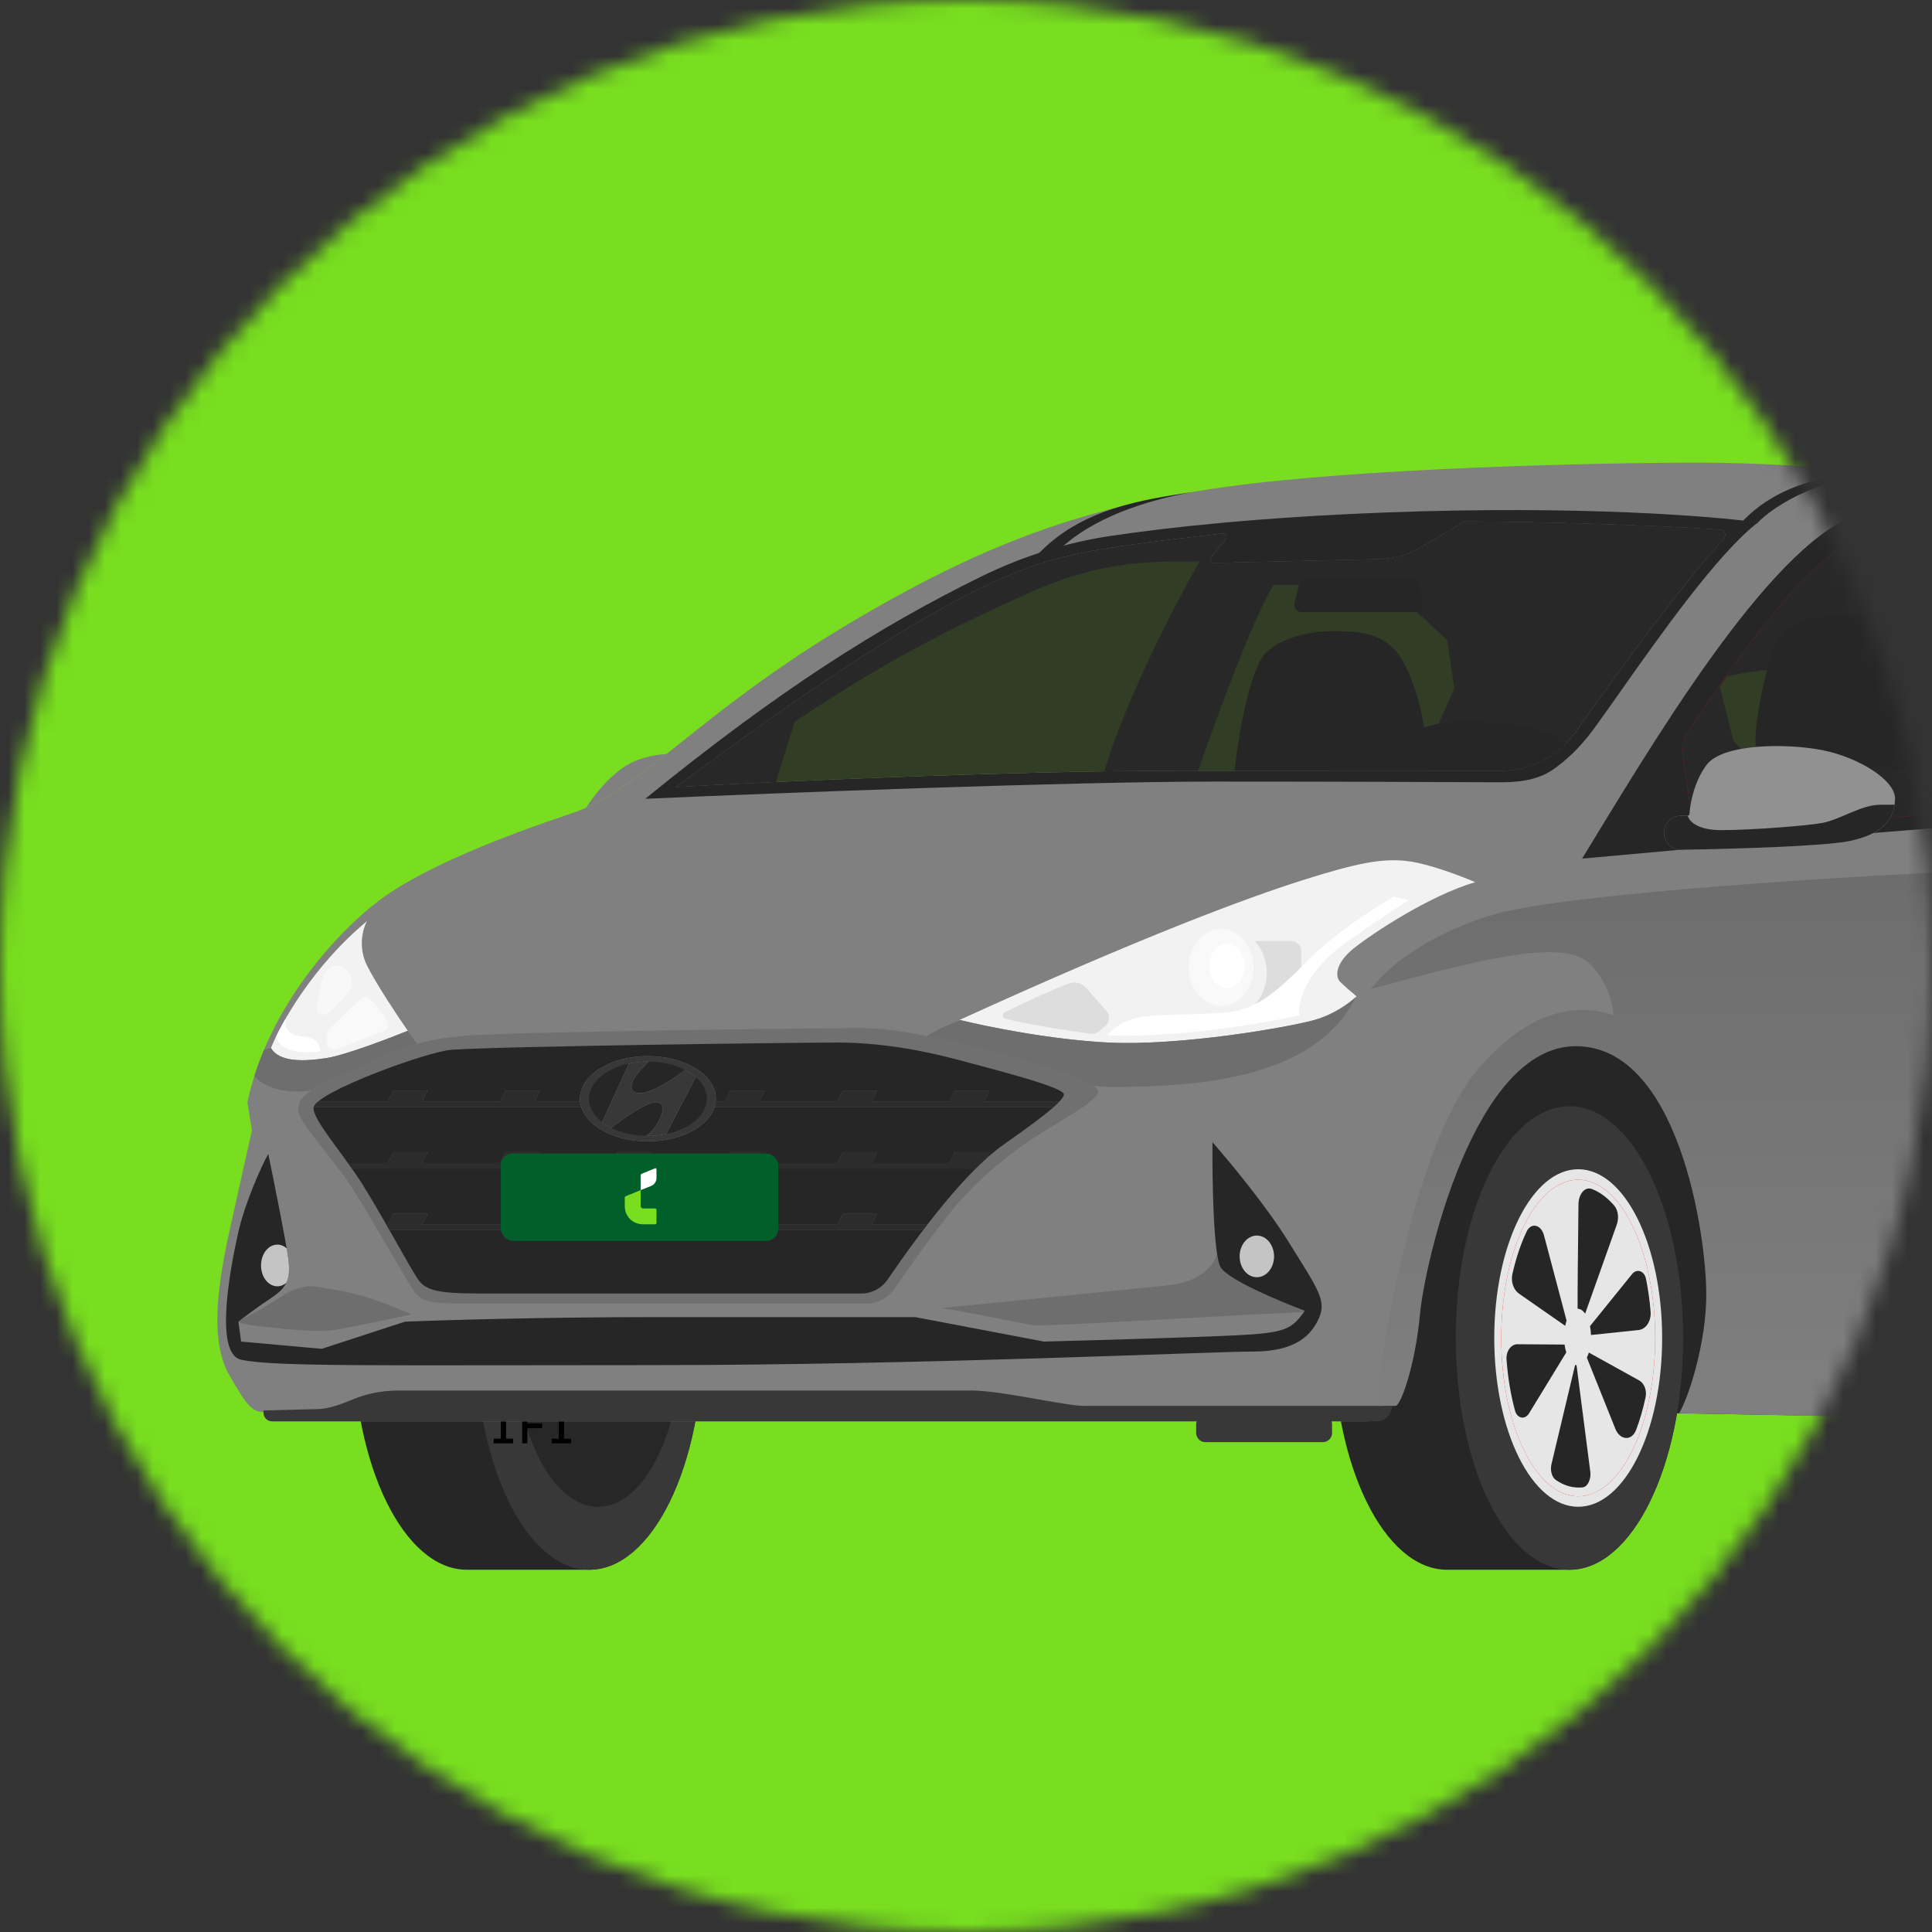
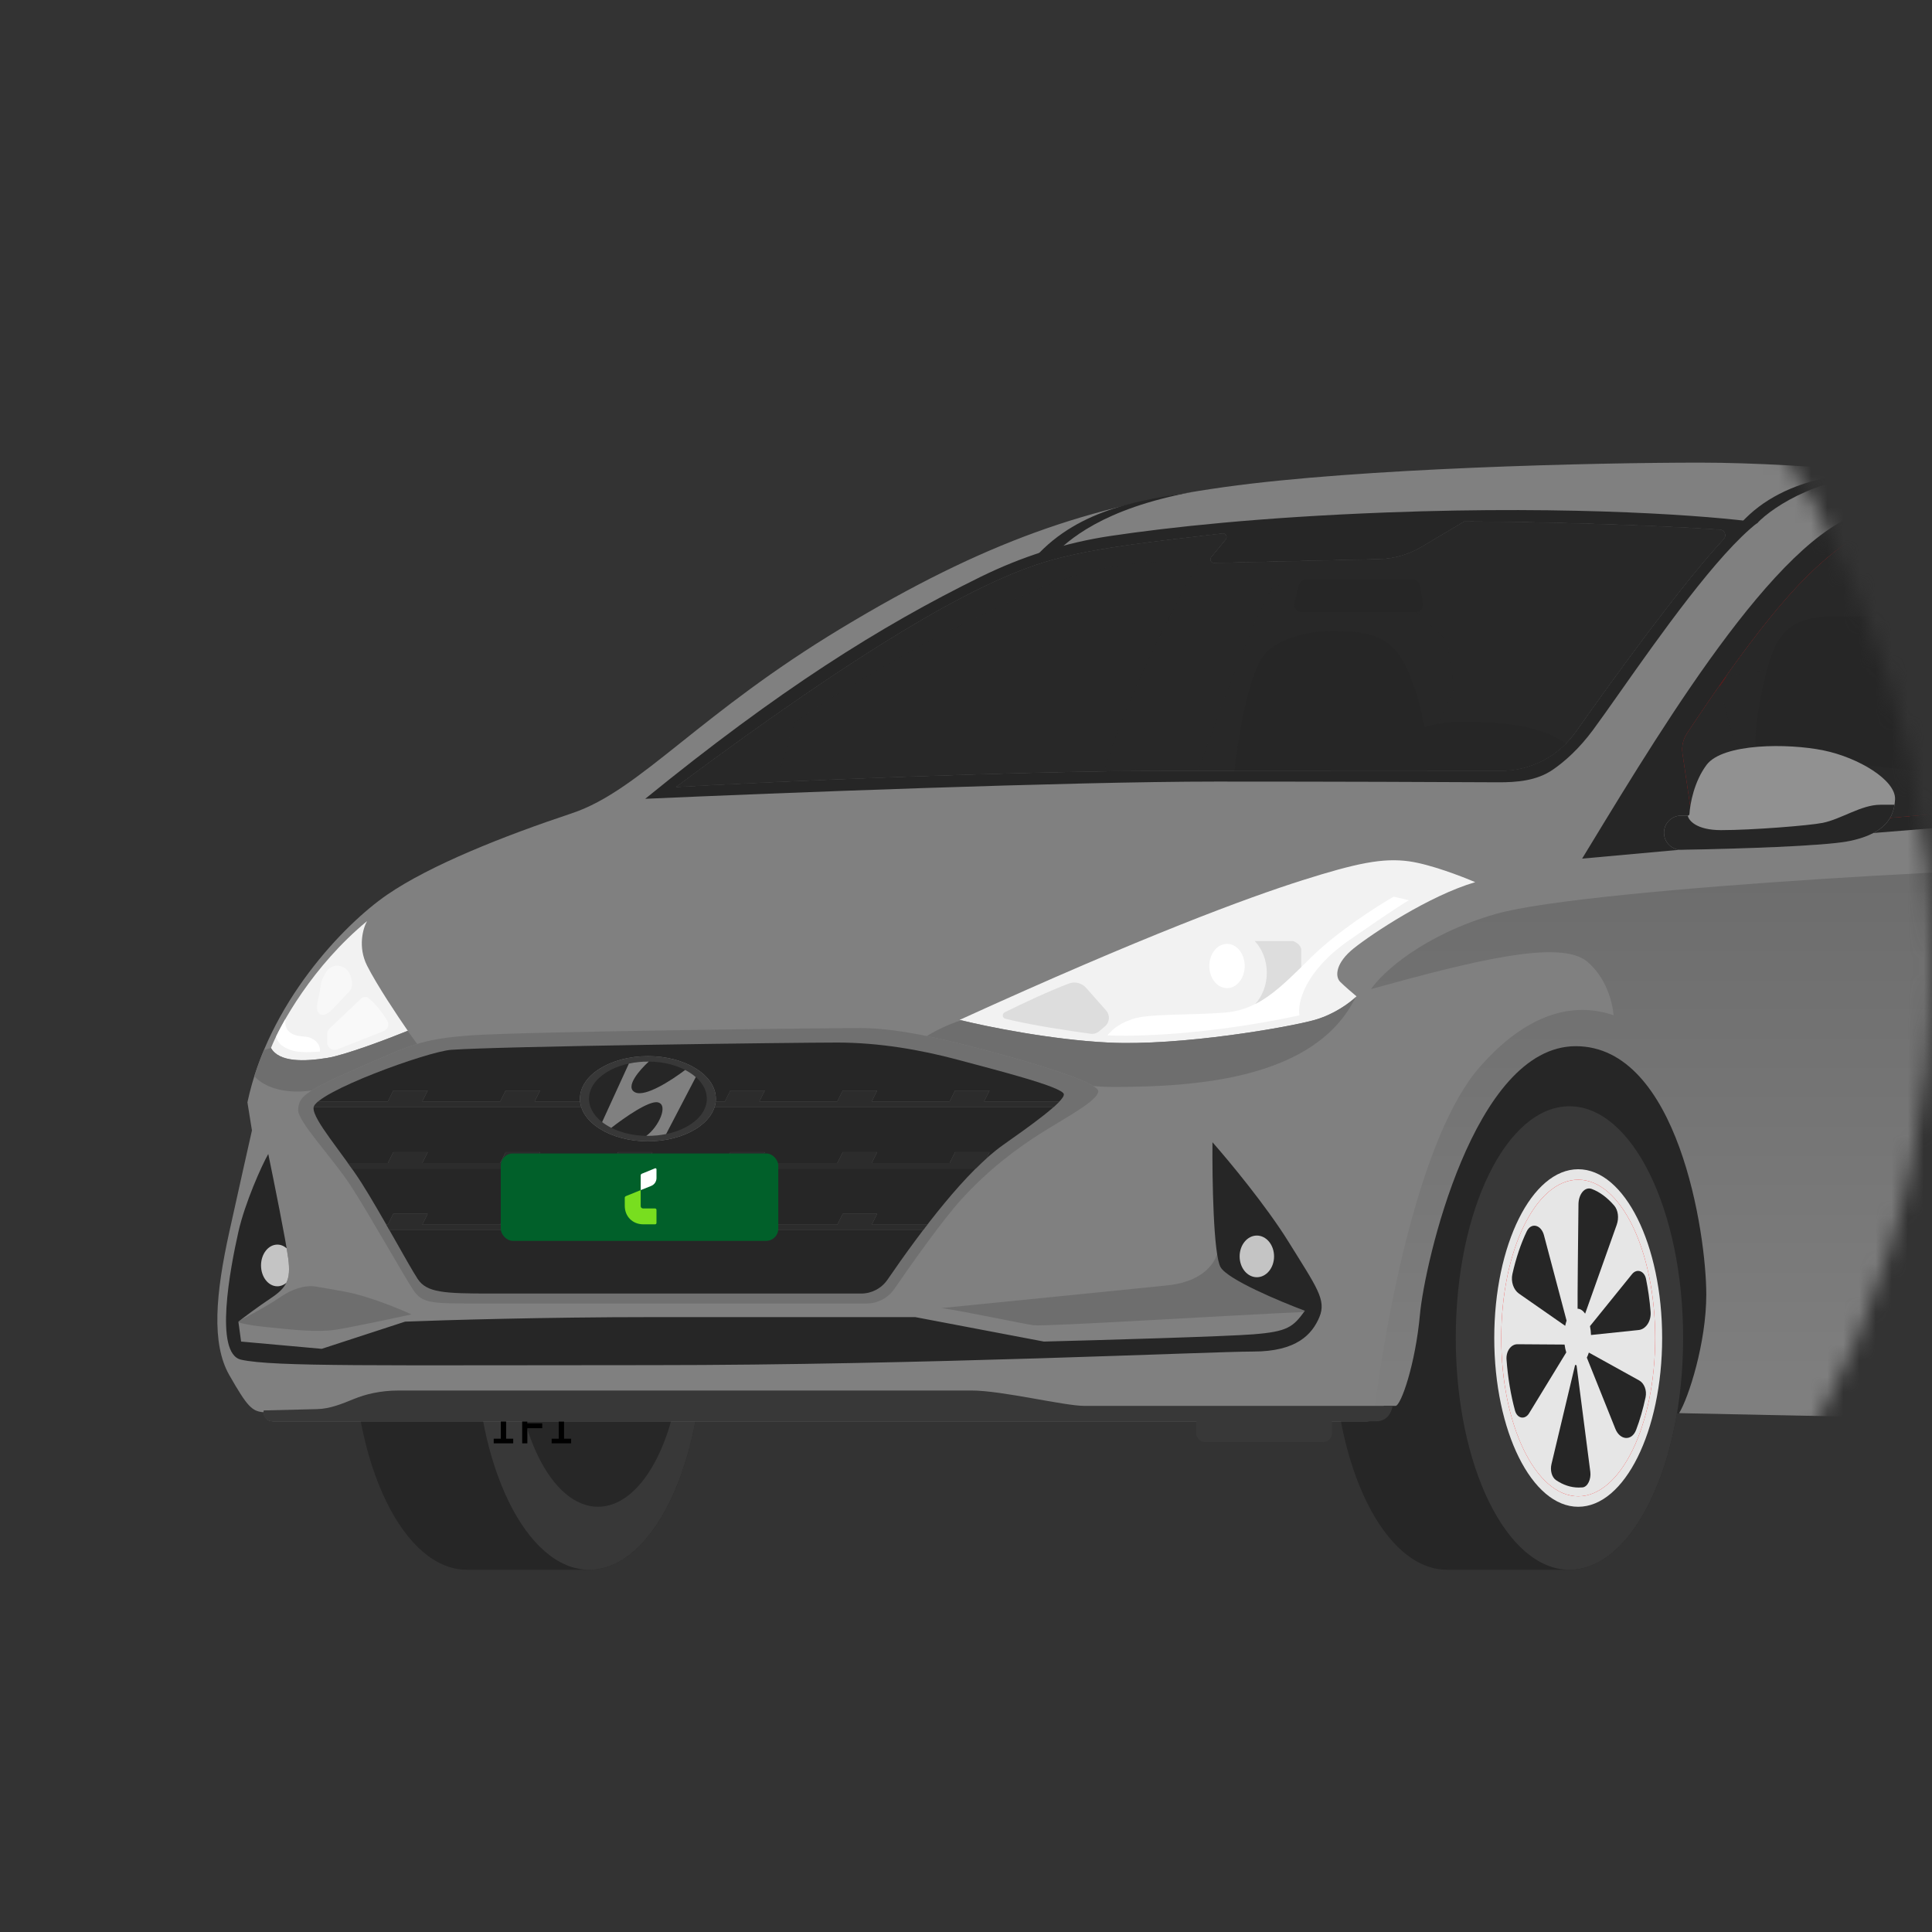
<svg xmlns="http://www.w3.org/2000/svg" width="120" height="120" viewBox="0 0 120 120" fill="none">
  <rect x="0" y="0" width="120" height="120" fill="#333333" stroke="none" />
  <mask id="mask0_12986_26545" style="mask-type:alpha" maskUnits="userSpaceOnUse" x="0" y="0" width="120" height="120">
    <circle cx="60" cy="60" r="60" fill="white" />
  </mask>
  <g mask="url(#mask0_12986_26545)">
-     <circle cx="60" cy="60" r="65" fill="#78DE1F" />
    <path d="M91.618 62.384H153.965L160.933 69.719L163.133 81.363L161.666 86.039L145.529 88.515L104.27 87.781L75.572 88.056L91.618 62.384Z" fill="#262626" />
    <path d="M89.878 97.5H97.482C101.382 97.5 104.543 91.055 104.543 83.106C104.543 75.156 101.382 68.712 97.482 68.712H89.878C85.978 68.712 82.816 75.156 82.816 83.106C82.816 91.055 85.978 97.5 89.878 97.5Z" fill="#262626" />
    <ellipse cx="97.481" cy="83.106" rx="7.061" ry="14.394" fill="#383838" />
    <ellipse cx="98.025" cy="83.106" rx="5.214" ry="10.483" fill="#E6E6E6" />
    <path d="M102.746 83.106C102.746 85.814 102.213 88.262 101.352 90.032C100.49 91.805 99.31 92.878 98.026 92.878C96.742 92.878 95.562 91.805 94.7 90.032C93.839 88.262 93.305 85.814 93.305 83.106C93.305 80.398 93.839 77.949 94.7 76.18C95.562 74.406 96.742 73.334 98.026 73.334C99.31 73.334 100.49 74.406 101.352 76.18C102.213 77.949 102.746 80.398 102.746 83.106Z" stroke="#FF0000" stroke-width="0.119" />
    <ellipse cx="98.026" cy="83.106" rx="4.78" ry="9.831" fill="#E6E6E6" />
    <path d="M101.781 82.61C102.228 82.563 102.571 82.057 102.522 81.466C102.464 80.759 102.367 80.08 102.237 79.437C102.133 78.927 101.662 78.776 101.371 79.136L98.757 82.368C98.791 82.54 98.813 82.725 98.82 82.919L101.781 82.61Z" fill="#262626" />
    <path d="M100.419 76.068C100.563 75.66 100.513 75.169 100.256 74.874C99.831 74.385 99.363 74.034 98.868 73.849C98.428 73.685 98.049 74.184 98.042 74.791C98.02 76.726 97.977 80.618 97.987 81.288C98.161 81.289 98.322 81.401 98.456 81.593L100.419 76.068Z" fill="#262626" />
    <path d="M95.898 76.722C95.726 76.07 95.104 75.905 94.825 76.489C94.461 77.252 94.16 78.144 93.939 79.128C93.831 79.61 94.01 80.115 94.346 80.349L97.217 82.349C97.24 82.235 97.27 82.127 97.303 82.027L95.898 76.722Z" fill="#262626" />
    <path d="M100.333 88.747C100.617 89.457 101.35 89.529 101.623 88.811C101.857 88.194 102.055 87.515 102.209 86.788C102.301 86.358 102.124 85.914 101.813 85.742L98.686 84.01C98.65 84.124 98.608 84.229 98.561 84.323L100.333 88.747Z" fill="#262626" />
    <path d="M98.29 92.385C98.622 92.359 98.834 91.858 98.778 91.424L97.922 84.8C97.892 84.796 97.863 84.787 97.834 84.776L96.366 90.936C96.273 91.323 96.379 91.754 96.652 91.937C97.093 92.234 97.565 92.394 98.055 92.394C98.14 92.394 98.218 92.391 98.29 92.385Z" fill="#262626" />
    <path d="M94.1 87.614C94.237 88.117 94.72 88.198 94.974 87.783C95.75 86.52 97.065 84.361 97.283 84.002C97.237 83.853 97.201 83.688 97.178 83.513L94.25 83.493C93.856 83.49 93.535 83.923 93.573 84.444C93.656 85.581 93.838 86.65 94.1 87.614Z" fill="#262626" />
    <path d="M28.997 97.5H36.601C40.501 97.5 43.662 91.055 43.662 83.106C43.662 75.156 40.501 68.712 36.601 68.712H28.997C25.097 68.712 21.936 75.156 21.936 83.106C21.936 91.055 25.097 97.5 28.997 97.5Z" fill="#262626" />
    <ellipse cx="36.6" cy="83.106" rx="7.061" ry="14.394" fill="#383838" />
    <ellipse cx="37.144" cy="83.106" rx="5.214" ry="10.483" fill="black" fill-opacity="0.3" />
    <path d="M30.626 85.647V83.457H31.271C31.479 83.457 31.642 83.507 31.76 83.606C31.878 83.707 31.937 83.844 31.937 84.02C31.937 84.121 31.915 84.207 31.871 84.281C31.829 84.353 31.77 84.409 31.694 84.45C31.618 84.49 31.529 84.51 31.427 84.51V84.48C31.537 84.478 31.634 84.499 31.718 84.543C31.802 84.585 31.868 84.647 31.916 84.731C31.964 84.816 31.988 84.915 31.988 85.031C31.988 85.156 31.96 85.264 31.904 85.359C31.85 85.451 31.772 85.522 31.67 85.572C31.57 85.621 31.451 85.647 31.313 85.647H30.626ZM30.941 85.368H31.286C31.402 85.368 31.494 85.337 31.562 85.275C31.63 85.213 31.664 85.126 31.664 85.016C31.664 84.904 31.63 84.814 31.562 84.746C31.494 84.678 31.402 84.644 31.286 84.644H30.941V85.368ZM30.941 84.374H31.268C31.376 84.374 31.461 84.346 31.523 84.287C31.585 84.23 31.616 84.151 31.616 84.053C31.616 83.956 31.585 83.879 31.523 83.823C31.461 83.764 31.377 83.736 31.271 83.736H30.941V84.374ZM32.422 85.647V83.457H33.109C33.247 83.457 33.367 83.484 33.469 83.537C33.571 83.59 33.65 83.663 33.706 83.76C33.764 83.856 33.793 83.969 33.793 84.099C33.793 84.245 33.755 84.371 33.679 84.48C33.605 84.585 33.504 84.66 33.376 84.704L33.823 85.647H33.454L33.055 84.746H32.746V85.647H32.422ZM32.746 84.462H33.109C33.217 84.462 33.303 84.43 33.367 84.365C33.431 84.299 33.463 84.213 33.463 84.105C33.463 83.993 33.431 83.904 33.367 83.841C33.303 83.776 33.217 83.745 33.109 83.745H32.746V84.462ZM34.224 85.647V83.457H34.548V84.362H35.19V83.457H35.514V85.647H35.19V84.662H34.548V85.647H34.224ZM36.05 85.647V83.457H37.337V83.745H36.368V84.365H37.232V84.65H36.368V85.359H37.337V85.647H36.05ZM38.466 85.677C38.33 85.677 38.212 85.651 38.112 85.602C38.014 85.549 37.938 85.475 37.884 85.379C37.832 85.281 37.806 85.168 37.806 85.037V84.066C37.806 83.933 37.832 83.82 37.884 83.724C37.938 83.627 38.014 83.555 38.112 83.504C38.212 83.453 38.33 83.427 38.466 83.427C38.602 83.427 38.719 83.453 38.817 83.504C38.917 83.555 38.993 83.627 39.045 83.724C39.099 83.82 39.126 83.933 39.126 84.062V85.037C39.126 85.168 39.099 85.281 39.045 85.379C38.993 85.475 38.917 85.549 38.817 85.602C38.719 85.651 38.602 85.677 38.466 85.677ZM38.466 85.388C38.576 85.388 38.659 85.359 38.715 85.299C38.773 85.237 38.802 85.15 38.802 85.037V84.066C38.802 83.951 38.773 83.865 38.715 83.805C38.659 83.745 38.576 83.715 38.466 83.715C38.358 83.715 38.275 83.745 38.217 83.805C38.159 83.865 38.13 83.951 38.13 84.066V85.037C38.13 85.15 38.159 85.237 38.217 85.299C38.275 85.359 38.358 85.388 38.466 85.388ZM30.665 89.647V89.359H31.106V87.745H30.665V87.457H31.877V87.745H31.436V89.359H31.877V89.647H30.665ZM32.434 89.647V87.454H33.757V87.754H32.749V88.407H33.679V88.707H32.755V89.647H32.434ZM34.263 89.647V89.359H34.704V87.745H34.263V87.457H35.475V87.745H35.034V89.359H35.475V89.647H34.263Z" fill="black" />
    <path fill-rule="evenodd" clip-rule="evenodd" d="M145.652 86.864C145.63 87.934 144.79 88.603 143.721 88.582L104.292 87.773C104.874 86.835 105.981 83.417 105.981 80.401C105.981 76.63 104.236 64.98 97.876 64.98C91.516 64.98 88.477 78.543 88.196 81.639C87.914 84.734 87.014 87.323 86.676 87.323H85.945C85.907 87.642 85.652 88.28 84.931 88.28H16.932C16.621 88.28 16.381 88.028 16.381 87.717C15.649 87.661 15.368 87.38 14.242 85.41C13.117 83.44 13.398 80.344 14.242 76.517C14.918 73.456 15.462 71.039 15.649 70.214L15.368 68.469C16.663 62.334 21.334 57.438 24.035 55.581C26.737 53.723 31.296 51.922 35.517 50.515C37.692 49.79 39.687 48.199 42.335 46.087C44.826 44.1 47.895 41.653 52.232 39.034C61.181 33.631 67.597 31.436 76.039 30.254C84.481 29.072 99.058 28.735 105.587 28.735C112.115 28.735 123.203 29.691 130.125 31.436C135.663 32.832 141.213 36.107 143.295 37.571C144.045 38.002 145.569 38.888 145.659 38.978C145.749 39.068 146.072 39.803 146.222 40.16L152.75 49.277C154.232 50.703 157.197 53.6 157.197 53.78V55.074L158.716 61.209C160.573 66.049 163.5 75.392 163.5 79.444C163.5 82.686 162.756 85.23 162.4 86.131H161.483C161.483 86.131 162.308 83.38 161.85 76.962C161.391 70.544 158.09 64.98 154.056 64.98C150.022 64.98 148.188 69.627 146.721 76.412C145.693 81.166 145.695 84.799 145.652 86.864ZM72.887 47.87C63.477 47.87 47.786 48.545 41.989 48.883C53.864 40.047 60.224 36.501 64.333 35.094C66.995 34.182 70.699 33.751 74.135 33.35C74.743 33.279 75.343 33.209 75.927 33.138C76.129 33.113 76.258 33.349 76.129 33.506L75.226 34.602C75.104 34.751 75.212 34.975 75.405 34.97L85.653 34.733C86.582 34.712 87.49 34.451 88.288 33.976L90.954 32.393C94.895 32.393 102.416 32.594 106.837 32.902C107.123 32.922 107.255 33.267 107.06 33.478C104.496 36.257 100.582 41.615 97.878 45.449C96.811 46.96 95.086 47.87 93.236 47.87H72.887ZM123.008 33.279C124.512 37.349 126.594 45.35 127.582 49.391C127.648 49.658 127.458 49.918 127.184 49.942L105.249 51.866L104.505 46.804C104.44 46.367 104.54 45.919 104.783 45.551C109.601 38.276 112.119 35.613 114.423 33.913C116.197 32.603 120.288 32.644 122.461 32.856C122.71 32.88 122.921 33.045 123.008 33.279ZM130.994 48.849C129.116 41.752 126.916 35.651 125.899 33.273C125.829 33.11 125.965 32.935 126.14 32.968C128.267 33.366 132.593 34.717 135.585 35.939C138.155 36.989 141.14 38.934 143.002 40.27C143.76 40.815 144.354 41.551 144.768 42.389L146.144 45.172C146.389 45.669 146.278 46.275 145.843 46.62C143.856 48.196 141.931 48.836 139.468 49.165C137.846 49.381 134.235 49.553 131.985 49.602C131.52 49.612 131.113 49.298 130.994 48.849Z" fill="#808080" />
    <path d="M85.482 88.28H16.895C16.541 88.28 16.296 87.948 16.382 87.605L19.712 87.522C20.496 87.503 21.255 87.191 21.981 86.893L22.002 86.885C22.663 86.613 23.599 86.367 24.768 86.367H60.337C62.251 86.367 66.078 87.323 67.372 87.323H86.495C86.458 87.642 86.203 88.28 85.482 88.28Z" fill="#383838" />
    <path d="M16.549 82.427C15.243 82.292 14.804 82.145 14.748 82.089C16.032 81.436 16.904 80.915 17.474 80.525C18.084 80.107 18.898 79.793 19.628 79.913C20.14 79.997 20.764 80.104 21.445 80.232C22.886 80.502 24.785 81.282 25.554 81.639C24.353 81.901 21.727 82.461 20.826 82.596C19.701 82.764 18.181 82.596 16.549 82.427Z" fill="#6E6E6E" />
    <path d="M68.834 64.755C65.232 64.575 61.179 63.742 59.603 63.348C71.085 58.114 77.501 55.75 80.878 54.68C84.255 53.611 85.887 53.273 87.519 53.498C88.825 53.678 90.802 54.436 91.627 54.793C88.757 55.637 85.211 58.001 84.086 58.901C82.96 59.802 82.904 60.646 83.242 60.984C83.512 61.254 84.029 61.697 84.255 61.884C83.917 62.222 82.926 62.987 81.666 63.348C80.09 63.798 73.336 64.98 68.834 64.755Z" fill="#F2F2F2" />
    <path d="M80.709 63.066C75.081 64.282 70.409 64.398 68.777 64.304C69.04 64.041 69.34 63.629 70.353 63.291C71.366 62.953 73.786 63.066 76.038 62.897C78.289 62.728 79.583 61.265 81.553 59.351C83.129 57.821 85.549 56.275 86.562 55.693L87.519 55.918C87.444 55.937 86.596 56.459 83.804 58.395C81.013 60.331 80.578 62.316 80.709 63.066Z" fill="white" />
    <path d="M62.446 63.275C63.905 63.65 66.359 64.023 67.743 64.209C67.935 64.234 68.129 64.177 68.277 64.051L68.634 63.747C68.929 63.497 68.96 63.054 68.704 62.764L67.471 61.368C67.203 61.065 66.784 60.944 66.405 61.085C65.191 61.536 63.494 62.336 62.409 62.873C62.225 62.964 62.247 63.224 62.446 63.275Z" fill="#DDDDDD" />
    <g style="mix-blend-mode:soft-light">
-       <ellipse cx="75.845" cy="60.092" rx="2.017" ry="2.384" fill="white" fill-opacity="0.5" />
-     </g>
+       </g>
    <ellipse cx="76.212" cy="60" rx="1.1" ry="1.375" fill="white" />
    <path d="M80.822 60.068C79.819 61.049 78.956 61.861 77.963 62.364C78.407 61.872 78.684 61.184 78.684 60.421C78.684 59.644 78.397 58.944 77.938 58.451H80.316C80.485 58.508 80.822 58.699 80.822 59.014V60.068Z" fill="#DDDDDD" />
    <path d="M22.796 59.971C22.211 58.8 22.552 57.644 22.796 57.213C19.419 60.004 17.412 63.629 16.83 65.092C17.337 65.993 18.913 65.936 20.32 65.711C21.445 65.531 24.128 64.511 25.328 64.023C24.728 63.16 23.381 61.141 22.796 59.971Z" fill="#F2F2F2" />
    <path d="M17.156 64.364C17.243 64.763 17.477 64.999 18.013 65.205C18.598 65.43 19.495 65.336 19.87 65.317C19.934 64.805 19.433 64.413 18.917 64.384C18.838 64.38 18.761 64.373 18.688 64.364C18.071 64.285 17.647 64.018 17.727 63.291C17.501 63.685 17.311 64.046 17.156 64.364Z" fill="white" />
    <g style="mix-blend-mode:soft-light">
      <path d="M20.95 65.182L23.836 64.043C24.092 63.943 24.204 63.64 24.061 63.405C23.603 62.653 23.173 62.211 22.884 61.989C22.738 61.876 22.541 61.91 22.408 62.037L20.463 63.887C20.372 63.974 20.32 64.094 20.32 64.22V64.753C20.32 65.078 20.648 65.301 20.95 65.182Z" fill="white" fill-opacity="0.5" />
    </g>
    <path d="M20.647 62.69L21.731 61.544C21.955 61.307 21.855 60.755 21.715 60.46C21.46 59.923 20.659 59.803 20.317 60.288C20.121 60.566 19.972 60.859 19.934 61.136C19.896 61.422 19.805 61.847 19.716 62.277C19.55 63.087 20.079 63.291 20.647 62.69Z" fill="white" fill-opacity="0.44" />
    <path d="M72.493 79.838C75.104 79.568 75.719 78.037 75.701 77.305L81.385 81.47C76.001 81.714 64.94 82.404 64.219 82.314C63.499 82.224 60.129 81.489 58.478 81.245C62.062 80.888 69.881 80.108 72.493 79.838Z" fill="#6E6E6E" />
    <path d="M104.292 87.773C104.873 86.835 105.98 83.417 105.98 80.401C105.98 79.994 105.96 79.496 105.916 78.93C105.606 74.971 104.126 67.722 100.24 65.587C99.534 65.199 98.748 64.98 97.876 64.98C91.516 64.98 88.477 78.543 88.195 81.639C87.914 84.734 87.013 87.323 86.676 87.323H85.944C85.914 87.582 85.739 88.053 85.288 88.219C86.106 81.539 88.223 70.481 91.91 66.274C94.84 62.93 97.734 62.199 100.224 63.062C100.146 62.19 99.757 60.742 98.607 59.745C96.919 58.282 91.291 59.745 85.156 61.434C85.85 60.421 88.376 58.068 92.923 56.763C98.607 55.13 128.099 53.555 132.826 53.892C135.219 54.063 137.784 55.877 140.435 57.751C143.022 59.581 145.691 61.468 148.36 61.941C150.198 62.266 151.743 62.266 153.125 62.266C155.62 62.265 157.586 62.265 159.791 64.178C161.525 69.218 163.5 76.116 163.5 79.444C163.5 82.686 162.756 85.23 162.399 86.131H161.482C161.849 83.197 161.849 79.804 161.849 77.145C161.849 74.486 159.791 65.043 153.964 65.043C150.362 65.043 148.249 70.505 147.179 74.67C146.586 76.982 146.192 82.36 145.875 85.742C145.711 87.492 144.34 88.594 142.583 88.558L104.292 87.773Z" fill="url(#paint0_linear_12986_26545)" fill-opacity="0.15" />
    <path d="M59.696 63.37C61.333 63.773 65.3 64.578 68.835 64.754C73.337 64.98 80.091 63.798 81.667 63.347C82.861 63.006 83.813 62.301 84.197 61.941L84.199 61.94C81.723 67.006 74.35 67.512 69.172 67.512C65.03 67.512 59.529 65.524 57.297 64.529C58.081 63.989 58.971 63.611 59.696 63.37Z" fill="#6E6E6E" />
    <path fill-rule="evenodd" clip-rule="evenodd" d="M16.832 65.092C16.832 65.092 16.832 65.092 16.832 65.092C17.339 65.993 18.915 65.936 20.322 65.711C21.444 65.532 24.113 64.517 25.319 64.028L26.175 65.205C24.9 65.918 21.752 67.422 19.365 67.737C17.373 68 16.262 67.367 15.797 66.844C15.972 66.289 16.173 65.746 16.395 65.217L16.832 65.092Z" fill="#6E6E6E" />
-     <path d="M41.402 46.829C40.541 46.892 39.532 47.09 38.668 47.701C37.671 48.408 36.93 49.359 36.398 50.172C37.989 49.462 39.544 48.301 41.402 46.829Z" fill="#808080" />
    <path fill-rule="evenodd" clip-rule="evenodd" d="M40.076 49.615C48.106 49.258 66.438 48.545 75.533 48.545C83.056 48.545 89.531 48.571 93.042 48.59C94.237 48.597 95.457 48.487 96.443 47.811C97.194 47.296 98.084 46.503 98.946 45.337C99.381 44.75 99.942 43.953 100.588 43.036C103.038 39.557 106.695 34.364 109.189 32.449C106.432 32.055 97.956 31.38 86.114 31.83C78.266 32.128 72.671 32.74 68.982 33.288C66.177 33.704 63.462 34.574 60.917 35.824C54.587 38.934 48.364 42.872 40.076 49.615ZM41.99 48.883C47.787 48.545 63.478 47.87 72.888 47.87H93.237C95.087 47.87 96.812 46.96 97.879 45.448C100.583 41.615 104.497 36.257 107.061 33.478C107.256 33.267 107.124 32.922 106.838 32.902C102.417 32.594 94.896 32.393 90.954 32.392L88.289 33.976C87.49 34.451 86.583 34.711 85.654 34.733L75.406 34.97C75.213 34.974 75.104 34.751 75.227 34.602L76.13 33.506C76.259 33.348 76.13 33.113 75.928 33.138C75.344 33.209 74.744 33.279 74.135 33.35C70.7 33.75 66.996 34.182 64.333 35.094C60.225 36.501 53.865 40.047 41.99 48.883Z" fill="#262626" />
    <path d="M68.59 47.907C70.116 47.883 71.564 47.87 72.887 47.87H74.414C75.668 44.25 78.014 37.907 79.303 35.995L87.295 37.346L89.883 39.766L90.334 42.749L88.063 47.87H93.235C95.085 47.87 96.811 46.96 97.877 45.449C100.582 41.615 104.495 36.257 107.06 33.478C107.254 33.267 107.122 32.922 106.836 32.902C102.416 32.594 94.895 32.393 90.953 32.393L88.288 33.977C87.489 34.451 86.582 34.712 85.653 34.733L75.404 34.97C75.212 34.975 75.103 34.751 75.225 34.602L76.128 33.506C76.258 33.349 76.129 33.113 75.926 33.138C75.342 33.209 74.742 33.279 74.134 33.35C70.699 33.751 66.995 34.182 64.332 35.094C60.223 36.501 53.864 40.047 41.988 48.883C43.487 48.796 45.647 48.686 48.19 48.571L49.361 44.831C54.651 41.285 58.834 39.073 64.276 36.67C68.384 34.856 71.532 34.863 74.102 34.869C74.242 34.869 74.381 34.869 74.519 34.869C73.005 37.462 69.863 43.585 68.59 47.907Z" fill="#383838" />
    <path d="M75.195 34.869L75.834 35.909C75.997 36.174 76.284 36.336 76.595 36.337C79.718 36.351 83.701 36.332 86.696 36.208C87.319 36.182 87.94 36.081 88.501 35.811C89.231 35.461 90.107 34.95 90.849 34.518C90.919 34.478 90.987 34.438 91.054 34.399C91.612 34.075 92.251 33.927 92.896 33.953L106.151 34.504C106.469 34.133 106.773 33.789 107.061 33.478C107.255 33.267 107.123 32.922 106.837 32.902C102.417 32.594 94.896 32.393 90.954 32.393L88.289 33.977C87.49 34.451 86.583 34.712 85.654 34.733L75.406 34.97C75.316 34.972 75.245 34.925 75.206 34.86L75.195 34.869Z" fill="#383838" />
-     <path d="M88.67 47.87C88.669 46.698 88.539 44.824 87.915 42.917C86.902 39.822 85.833 39.203 82.793 39.203C80.362 39.203 78.966 40.141 78.572 40.61C77.615 41.727 76.941 45.487 76.682 47.87H88.67Z" fill="#262626" />
+     <path d="M88.67 47.87C88.669 46.698 88.539 44.824 87.915 42.917C86.902 39.822 85.833 39.203 82.793 39.203C80.362 39.203 78.966 40.141 78.572 40.61C77.615 41.727 76.941 45.487 76.682 47.87Z" fill="#262626" />
    <path d="M97.258 46.188C95.706 45.024 92.988 44.786 90.447 44.831C88.121 44.872 84.541 46.703 82.606 47.87H93.236C94.761 47.87 96.201 47.252 97.258 46.188Z" fill="#262626" />
    <path d="M80.403 37.449L80.679 36.343C80.73 36.138 80.915 35.995 81.126 35.995H87.749C87.974 35.995 88.166 36.157 88.203 36.379L88.388 37.485C88.434 37.765 88.218 38.021 87.933 38.021H80.849C80.55 38.021 80.33 37.739 80.403 37.449Z" fill="#262626" />
    <path d="M123.009 33.279C124.513 37.349 126.595 45.35 127.583 49.391C127.649 49.658 127.459 49.918 127.185 49.942L105.25 51.866L104.505 46.803C104.441 46.367 104.541 45.919 104.784 45.551C109.601 38.276 112.12 35.613 114.424 33.912C116.198 32.603 120.289 32.644 122.462 32.856C122.711 32.88 122.922 33.045 123.009 33.279Z" stroke="#FF0000" stroke-width="0.115" />
    <path fill-rule="evenodd" clip-rule="evenodd" d="M148.799 45.542C149.847 46.557 151.525 48.13 152.362 48.735L146.738 40.881C146.656 41.116 146.457 41.376 146.052 41.342C145.809 41.321 144.961 40.74 143.764 39.919C141.637 38.461 138.409 36.247 135.528 35.094C128.886 32.438 123.146 30.761 116.279 31.718C110.954 32.46 103.628 44.513 98.725 52.581L98.722 52.585C98.569 52.837 98.418 53.086 98.269 53.33C104.967 52.711 120.14 51.36 127.254 50.91L127.801 50.875C136.344 50.335 140.99 50.041 143.801 48.883C145.766 48.074 147.321 46.548 148.094 45.596C148.27 45.378 148.598 45.348 148.799 45.542ZM123.008 33.279C124.511 37.349 126.594 45.35 127.582 49.391C127.647 49.658 127.458 49.918 127.183 49.942L105.248 51.866L104.504 46.804C104.44 46.367 104.539 45.919 104.783 45.551C109.6 38.276 112.118 35.613 114.422 33.913C116.196 32.603 120.288 32.644 122.46 32.856C122.709 32.88 122.921 33.045 123.008 33.279ZM130.994 48.849C129.116 41.752 126.915 35.651 125.899 33.273C125.829 33.11 125.965 32.935 126.14 32.968C128.266 33.366 132.592 34.717 135.584 35.939C138.154 36.989 141.14 38.934 143.001 40.27C143.76 40.815 144.354 41.551 144.768 42.389L146.143 45.172C146.389 45.669 146.277 46.275 145.842 46.62C143.855 48.197 141.931 48.836 139.467 49.165C137.845 49.381 134.234 49.553 131.984 49.602C131.519 49.612 131.113 49.299 130.994 48.849Z" fill="#262626" />
    <path d="M106.8 42.583L107.67 46.013L108.739 47.138L120.558 47.364H123.147C123.823 47.364 124.836 47.758 125.567 48.377L125.716 50.071L105.25 51.866L104.505 46.803C104.441 46.367 104.541 45.919 104.784 45.551C105.505 44.462 106.175 43.477 106.8 42.583Z" fill="#383838" />
    <path d="M107.162 42.067C109.316 41.382 114.855 41.28 120.622 41.174C122.224 41.145 123.844 41.115 125.414 41.072C124.603 38.15 123.738 35.252 123.009 33.279C122.922 33.045 122.711 32.88 122.462 32.856C120.289 32.644 116.198 32.603 114.424 33.912C112.532 35.309 110.496 37.354 107.162 42.067Z" fill="#383838" />
    <path d="M109.471 42.805C108.975 45.056 109.002 46.332 109.077 46.688L120.614 48.095C121.346 46.801 120.84 44.381 119.883 41.116C118.926 37.852 116.9 38.302 113.748 38.302C110.596 38.302 110.09 39.991 109.471 42.805Z" fill="#262626" />
    <path d="M115 33.569C116.598 33.415 119.375 33.274 121.121 33.631C121.534 34.607 122.641 37.717 123.766 42.355C124.744 46.382 125.198 48.974 125.35 50.103L127.185 49.942C127.459 49.918 127.649 49.658 127.583 49.391C126.595 45.35 124.513 37.349 123.009 33.279C122.922 33.045 122.711 32.88 122.462 32.856C120.5 32.665 116.972 32.613 115 33.569Z" fill="#262626" />
    <path d="M117.687 29.466C113.32 29.376 110.164 31.417 109.132 32.505H108.119C110.911 29.399 115.661 29.222 117.687 29.466Z" fill="#262626" />
    <path d="M74.014 30.568C68.513 31.601 66.34 33.526 65.308 34.614H64.295C67.087 31.508 71.171 31.027 74.014 30.568Z" fill="#262626" />
    <path d="M82.737 88.999V88.462C82.737 88.144 82.479 87.886 82.162 87.886H74.87C74.553 87.886 74.295 88.144 74.295 88.462V88.999C74.295 89.317 74.553 89.575 74.87 89.575H82.162C82.479 89.575 82.737 89.317 82.737 88.999Z" fill="#383838" />
    <path d="M17.901 78.15C17.766 77.114 17.02 73.403 16.663 71.677C16.269 72.353 15.211 74.716 14.806 76.517C14.299 78.769 13.286 84.078 14.975 84.453C17.001 84.903 23.529 84.791 40.47 84.791C57.411 84.791 75.139 83.947 77.841 83.947C80.542 83.947 81.499 82.877 81.949 81.808C82.4 80.739 81.78 79.951 80.036 77.136C78.64 74.885 76.302 72.071 75.308 70.946C75.289 73.216 75.364 77.947 75.815 78.712C76.265 79.478 79.492 80.832 81.049 81.414C80.317 82.427 79.979 82.708 77.841 82.877C76.13 83.012 68.46 83.234 64.84 83.327L56.848 81.808H40.47C33.896 81.808 27.525 81.995 25.162 82.089L19.984 83.778L14.975 83.327L14.806 82.089C15.143 81.827 16.021 81.166 16.832 80.626C17.845 79.951 18.07 79.444 17.901 78.15Z" fill="#262626" />
    <path d="M17.806 77.538C17.849 77.789 17.882 77.998 17.901 78.149C17.991 78.834 17.97 79.298 17.781 79.683C17.621 79.817 17.431 79.894 17.226 79.894C16.666 79.894 16.213 79.315 16.213 78.6C16.213 77.885 16.666 77.305 17.226 77.305C17.442 77.305 17.642 77.391 17.806 77.538Z" fill="white" fill-opacity="0.73" />
    <ellipse cx="78.065" cy="78.037" rx="1.069" ry="1.294" fill="white" fill-opacity="0.73" />
    <path d="M59.716 74.491C58.591 75.729 56.737 78.328 55.553 80.05C55.162 80.62 54.518 80.963 53.828 80.963H29.662C26.792 80.963 26.229 80.963 25.666 80.119C25.104 79.275 23.077 75.673 21.895 73.816C20.714 71.959 18.462 69.651 18.519 68.919C18.575 68.188 18.744 67.85 22.121 66.387C25.497 64.923 26.117 64.529 29.325 64.304C32.533 64.079 50.88 63.854 53.469 63.854C56.058 63.854 59.435 64.754 61.742 65.374C64.05 65.993 68.271 67.231 68.215 67.794C68.159 68.356 66.47 69.257 64.838 70.27C63.206 71.283 61.405 72.634 59.716 74.491Z" fill="#808080" />
    <path d="M59.716 74.491C58.591 75.729 56.737 78.328 55.553 80.05C55.162 80.62 54.518 80.963 53.828 80.963H29.662C26.792 80.963 26.229 80.963 25.666 80.119C25.104 79.275 23.077 75.673 21.895 73.816C20.714 71.959 18.462 69.651 18.519 68.919C18.575 68.188 18.744 67.85 22.121 66.387C25.497 64.923 26.117 64.529 29.325 64.304C32.533 64.079 50.88 63.854 53.469 63.854C56.058 63.854 59.435 64.754 61.742 65.374C64.05 65.993 68.271 67.231 68.215 67.794C68.159 68.356 66.47 69.257 64.838 70.27C63.206 71.283 61.405 72.634 59.716 74.491Z" fill="#707070" />
    <path d="M66.077 67.963C66.133 68.413 63.876 70.008 62.306 71.114C60.041 72.71 57.275 76.346 55.125 79.481C54.756 80.019 54.147 80.344 53.495 80.344H30.451C27.581 80.344 26.511 80.288 25.948 79.444C25.386 78.6 23.641 75.335 22.459 73.478C21.277 71.621 19.42 69.538 19.476 68.807C19.549 67.85 26.56 65.308 28.031 65.205C31.239 64.98 49.418 64.755 52.007 64.755C54.596 64.755 57.184 65.205 59.492 65.824C61.8 66.443 66.021 67.512 66.077 67.963Z" fill="#262626" />
    <path d="M19.765 68.413H24.09L24.427 67.737H26.566L26.228 68.413H31.069L31.406 67.737H33.545L33.207 68.413H38.047L38.385 67.737H40.524L40.186 68.413H45.026L45.364 67.737H47.503L47.165 68.413H52.005L52.343 67.737H54.481L54.144 68.413H58.984L59.322 67.737H61.46L61.123 68.413H65.805C65.709 68.516 65.59 68.629 65.454 68.751H19.486C19.519 68.651 19.616 68.537 19.765 68.413Z" fill="#808080" />
    <path d="M19.765 68.413H24.09L24.427 67.737H26.566L26.228 68.413H31.069L31.406 67.737H33.545L33.207 68.413H38.047L38.385 67.737H40.524L40.186 68.413H45.026L45.364 67.737H47.503L47.165 68.413H52.005L52.343 67.737H54.481L54.144 68.413H58.984L59.322 67.737H61.46L61.123 68.413H65.805C65.709 68.516 65.59 68.629 65.454 68.751H19.486C19.519 68.651 19.616 68.537 19.765 68.413Z" fill="black" fill-opacity="0.66" />
    <path d="M21.852 72.578C21.773 72.465 21.692 72.352 21.611 72.24H24.091L24.429 71.565H26.568L26.23 72.24H31.07L31.408 71.565H33.547L33.209 72.24H38.049L38.387 71.565H40.525L40.188 72.24H45.028L45.366 71.565H47.504L47.167 72.24H52.007L52.344 71.565H54.483L54.145 72.24H58.986L59.323 71.565H61.462L61.269 71.951C61.051 72.147 60.83 72.356 60.608 72.578H21.852Z" fill="#808080" />
    <path d="M21.852 72.578C21.773 72.465 21.692 72.352 21.611 72.24H24.091L24.429 71.565H26.568L26.23 72.24H31.07L31.408 71.565H33.547L33.209 72.24H38.049L38.387 71.565H40.525L40.188 72.24H45.028L45.366 71.565H47.504L47.167 72.24H52.007L52.344 71.565H54.483L54.145 72.24H58.986L59.323 71.565H61.462L61.269 71.951C61.051 72.147 60.83 72.356 60.608 72.578H21.852Z" fill="black" fill-opacity="0.66" />
    <path d="M24.187 76.405C24.123 76.293 24.059 76.18 23.994 76.067H24.089L24.427 75.392H26.566L26.228 76.067H31.068L31.406 75.392H33.545L33.207 76.067H38.047L38.385 75.392H40.523L40.186 76.067H45.026L45.364 75.392H47.502L47.165 76.067H52.005L52.343 75.392H54.481L54.144 76.067H57.596C57.509 76.179 57.423 76.292 57.337 76.405H24.187Z" fill="#808080" />
    <path d="M24.187 76.405C24.123 76.293 24.059 76.18 23.994 76.067H24.089L24.427 75.392H26.566L26.228 76.067H31.068L31.406 75.392H33.545L33.207 76.067H38.047L38.385 75.392H40.523L40.186 76.067H45.026L45.364 75.392H47.502L47.165 76.067H52.005L52.343 75.392H54.481L54.144 76.067H57.596C57.509 76.179 57.423 76.292 57.337 76.405H24.187Z" fill="black" fill-opacity="0.66" />
    <ellipse cx="40.243" cy="68.244" rx="4.221" ry="2.645" fill="#808080" />
    <ellipse cx="40.243" cy="68.244" rx="4.221" ry="2.645" fill="#383838" />
    <ellipse cx="40.244" cy="68.244" rx="3.658" ry="2.308" fill="#262626" />
    <path d="M43.217 66.9L41.373 70.439C41.017 70.512 40.637 70.552 40.242 70.552C40.209 70.552 40.175 70.551 40.142 70.551C40.911 69.995 41.541 68.626 40.862 68.469C40.322 68.345 38.819 69.388 37.969 70.052C37.759 69.947 37.568 69.827 37.398 69.695L39.061 66.06C39.431 65.98 39.829 65.936 40.242 65.936C40.261 65.936 40.28 65.937 40.298 65.937C39.736 66.443 38.779 67.535 39.455 67.85C40.088 68.145 41.693 67.112 42.556 66.457C42.806 66.585 43.029 66.735 43.217 66.9Z" fill="#808080" />
-     <path d="M43.217 66.9L41.373 70.439C41.017 70.512 40.637 70.552 40.242 70.552C40.209 70.552 40.175 70.551 40.142 70.551C40.911 69.995 41.541 68.626 40.862 68.469C40.322 68.345 38.819 69.388 37.969 70.052C37.759 69.947 37.568 69.827 37.398 69.695L39.061 66.06C39.431 65.98 39.829 65.936 40.242 65.936C40.261 65.936 40.28 65.937 40.298 65.937C39.736 66.443 38.779 67.535 39.455 67.85C40.088 68.145 41.693 67.112 42.556 66.457C42.806 66.585 43.029 66.735 43.217 66.9Z" fill="#383838" />
    <g style="mix-blend-mode:luminosity" opacity="0.87">
      <path d="M127.583 49.391C126.595 45.35 124.513 37.349 123.009 33.279C122.922 33.045 122.711 32.88 122.462 32.856C120.289 32.644 116.198 32.603 114.424 33.912C112.12 35.613 109.601 38.276 104.784 45.551C104.541 45.919 104.441 46.367 104.505 46.803L105.25 51.866L127.185 49.942C127.459 49.918 127.649 49.658 127.583 49.391Z" fill="#262626" />
      <path d="M125.9 33.273C126.917 35.651 129.117 41.752 130.995 48.849C131.114 49.298 131.521 49.612 131.986 49.602C134.236 49.553 137.847 49.381 139.469 49.165C141.932 48.836 143.857 48.196 145.844 46.62C146.279 46.275 146.39 45.669 146.144 45.172L144.769 42.389C144.355 41.551 143.761 40.815 143.002 40.27C141.141 38.934 138.156 36.989 135.585 35.938C132.594 34.717 128.267 33.366 126.141 32.968C125.966 32.935 125.83 33.11 125.9 33.273Z" fill="#262626" />
    </g>
    <path d="M114.891 52.236C113.357 52.559 107.815 52.725 104.427 52.783C103.836 52.793 103.354 52.315 103.354 51.723C103.354 51.136 103.829 50.66 104.416 50.66H104.831C104.886 50.66 104.931 50.617 104.934 50.562C104.974 49.911 105.229 48.534 105.999 47.508C107.012 46.158 111.064 46.158 113.259 46.608C115.454 47.058 117.761 48.465 117.705 49.647C117.649 50.829 117.03 51.786 114.891 52.236Z" fill="#919191" />
    <path d="M114.891 52.236C113.357 52.559 107.815 52.725 104.427 52.783C103.836 52.793 103.354 52.315 103.354 51.723C103.354 51.136 103.829 50.66 104.416 50.66H104.831C104.882 50.96 105.368 51.561 106.899 51.561C108.813 51.561 112.358 51.279 113.203 51.111C114.371 50.877 115.6 49.985 116.792 49.985H117.672C117.514 51.01 116.822 51.83 114.891 52.236Z" fill="#262626" />
    <g style="mix-blend-mode:luminosity" opacity="0.87">
      <path fill-rule="evenodd" clip-rule="evenodd" d="M41.988 48.883C47.785 48.545 63.476 47.87 72.887 47.87H93.235C95.085 47.87 96.811 46.96 97.877 45.448C100.582 41.615 104.495 36.257 107.06 33.478C107.254 33.267 107.122 32.922 106.836 32.902C102.416 32.594 94.895 32.393 90.953 32.393L88.288 33.976C87.489 34.451 86.582 34.711 85.653 34.733L75.404 34.97C75.212 34.975 75.103 34.751 75.225 34.602L76.128 33.506C76.258 33.348 76.129 33.113 75.926 33.138C75.342 33.209 74.742 33.279 74.134 33.35C70.699 33.751 66.995 34.182 64.332 35.094C60.223 36.501 53.864 40.047 41.988 48.883Z" fill="#262626" />
    </g>
    <rect x="31.104" y="71.644" width="17.237" height="5.427" rx="0.75" fill="#01602A" />
    <path d="M40.681 72.568L39.866 72.902C39.845 72.91 39.827 72.925 39.814 72.944C39.801 72.963 39.794 72.986 39.795 73.008V73.92L40.439 73.662C40.54 73.623 40.626 73.555 40.686 73.466C40.746 73.377 40.778 73.271 40.776 73.163V72.632C40.776 72.621 40.774 72.609 40.769 72.599C40.764 72.588 40.757 72.579 40.747 72.573C40.737 72.566 40.726 72.562 40.714 72.561C40.703 72.56 40.691 72.563 40.681 72.568Z" fill="white" />
    <path d="M38.805 74.4V74.891C38.805 75.56 39.29 76.045 39.96 76.045H40.686C40.698 76.045 40.709 76.043 40.721 76.039C40.732 76.035 40.742 76.028 40.75 76.02C40.758 76.011 40.765 76.001 40.769 75.99C40.774 75.979 40.776 75.967 40.775 75.956V75.149C40.776 75.137 40.774 75.125 40.769 75.114C40.765 75.103 40.758 75.093 40.75 75.085C40.742 75.076 40.732 75.07 40.721 75.066C40.709 75.061 40.698 75.059 40.686 75.059H39.943C39.924 75.06 39.904 75.057 39.885 75.049C39.867 75.042 39.85 75.031 39.836 75.017C39.822 75.003 39.811 74.986 39.804 74.968C39.797 74.949 39.793 74.93 39.794 74.91V73.92L38.877 74.293C38.855 74.301 38.837 74.316 38.824 74.335C38.811 74.354 38.804 74.377 38.805 74.4Z" fill="#78DE1F" />
  </g>
  <defs>
    <linearGradient id="paint0_linear_12986_26545" x1="124.328" y1="53.846" x2="124.328" y2="88.618" gradientUnits="userSpaceOnUse">
      <stop />
      <stop offset="1" stop-opacity="0" />
    </linearGradient>
  </defs>
</svg>